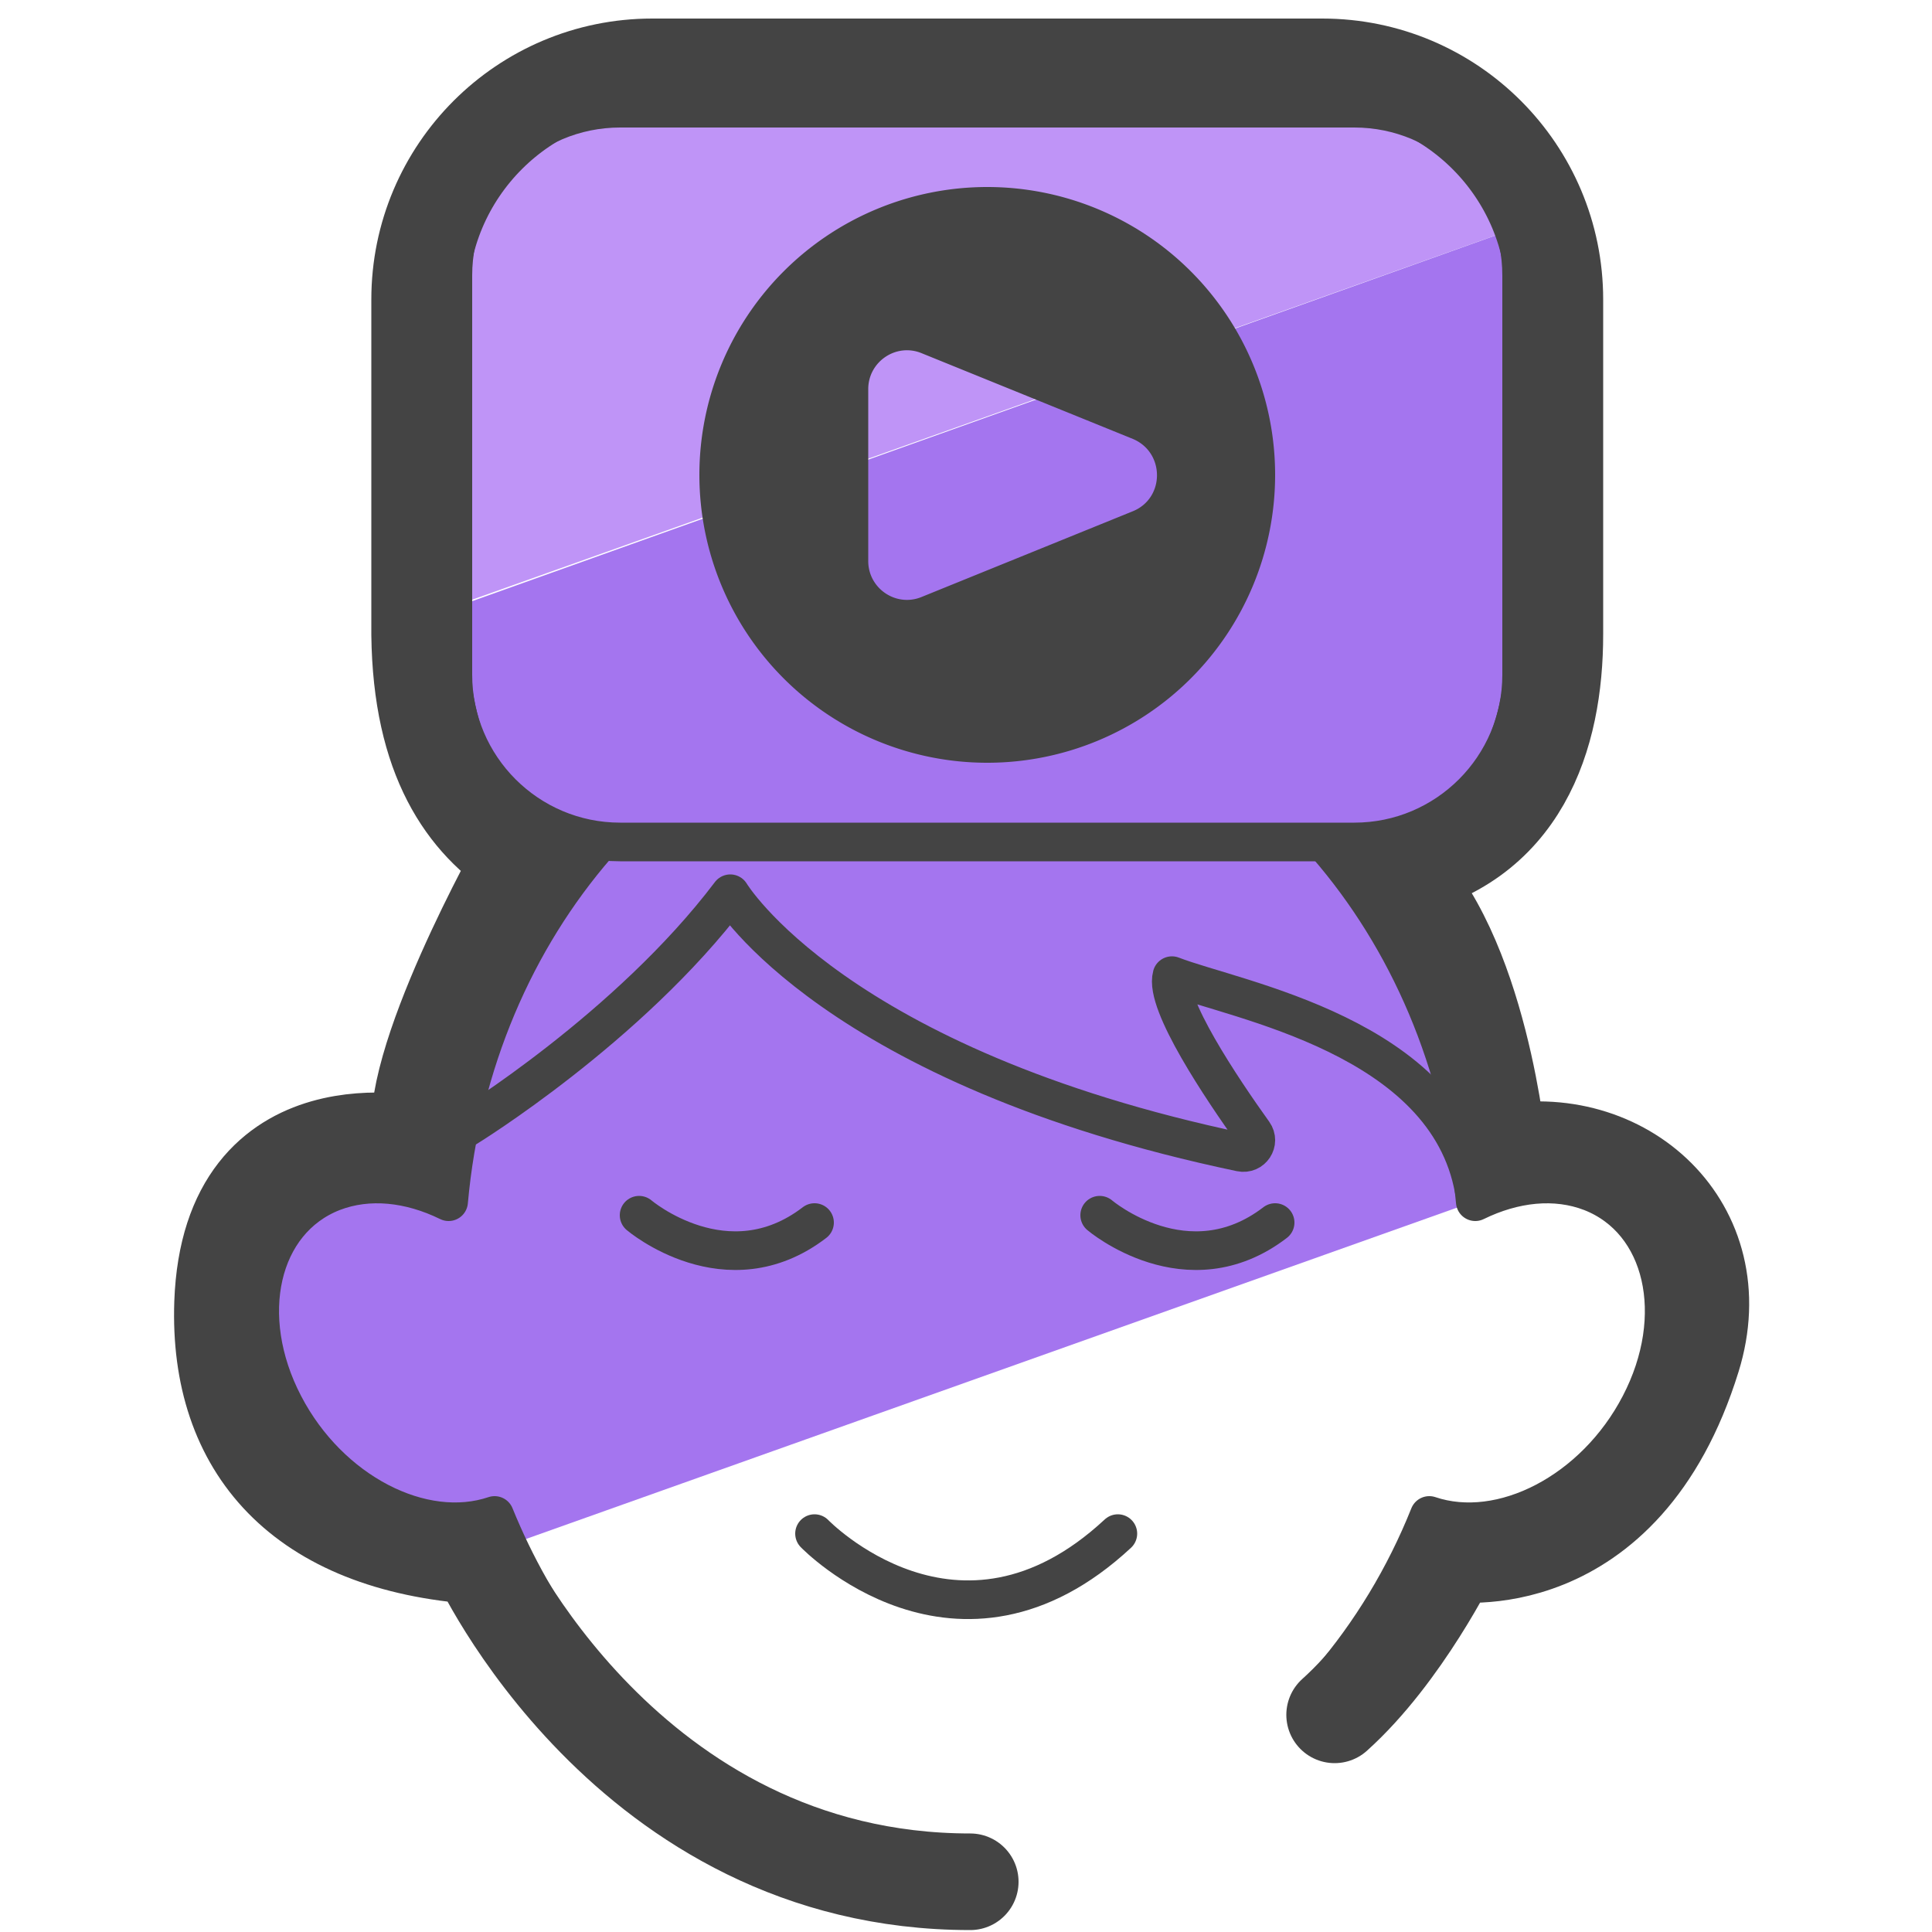
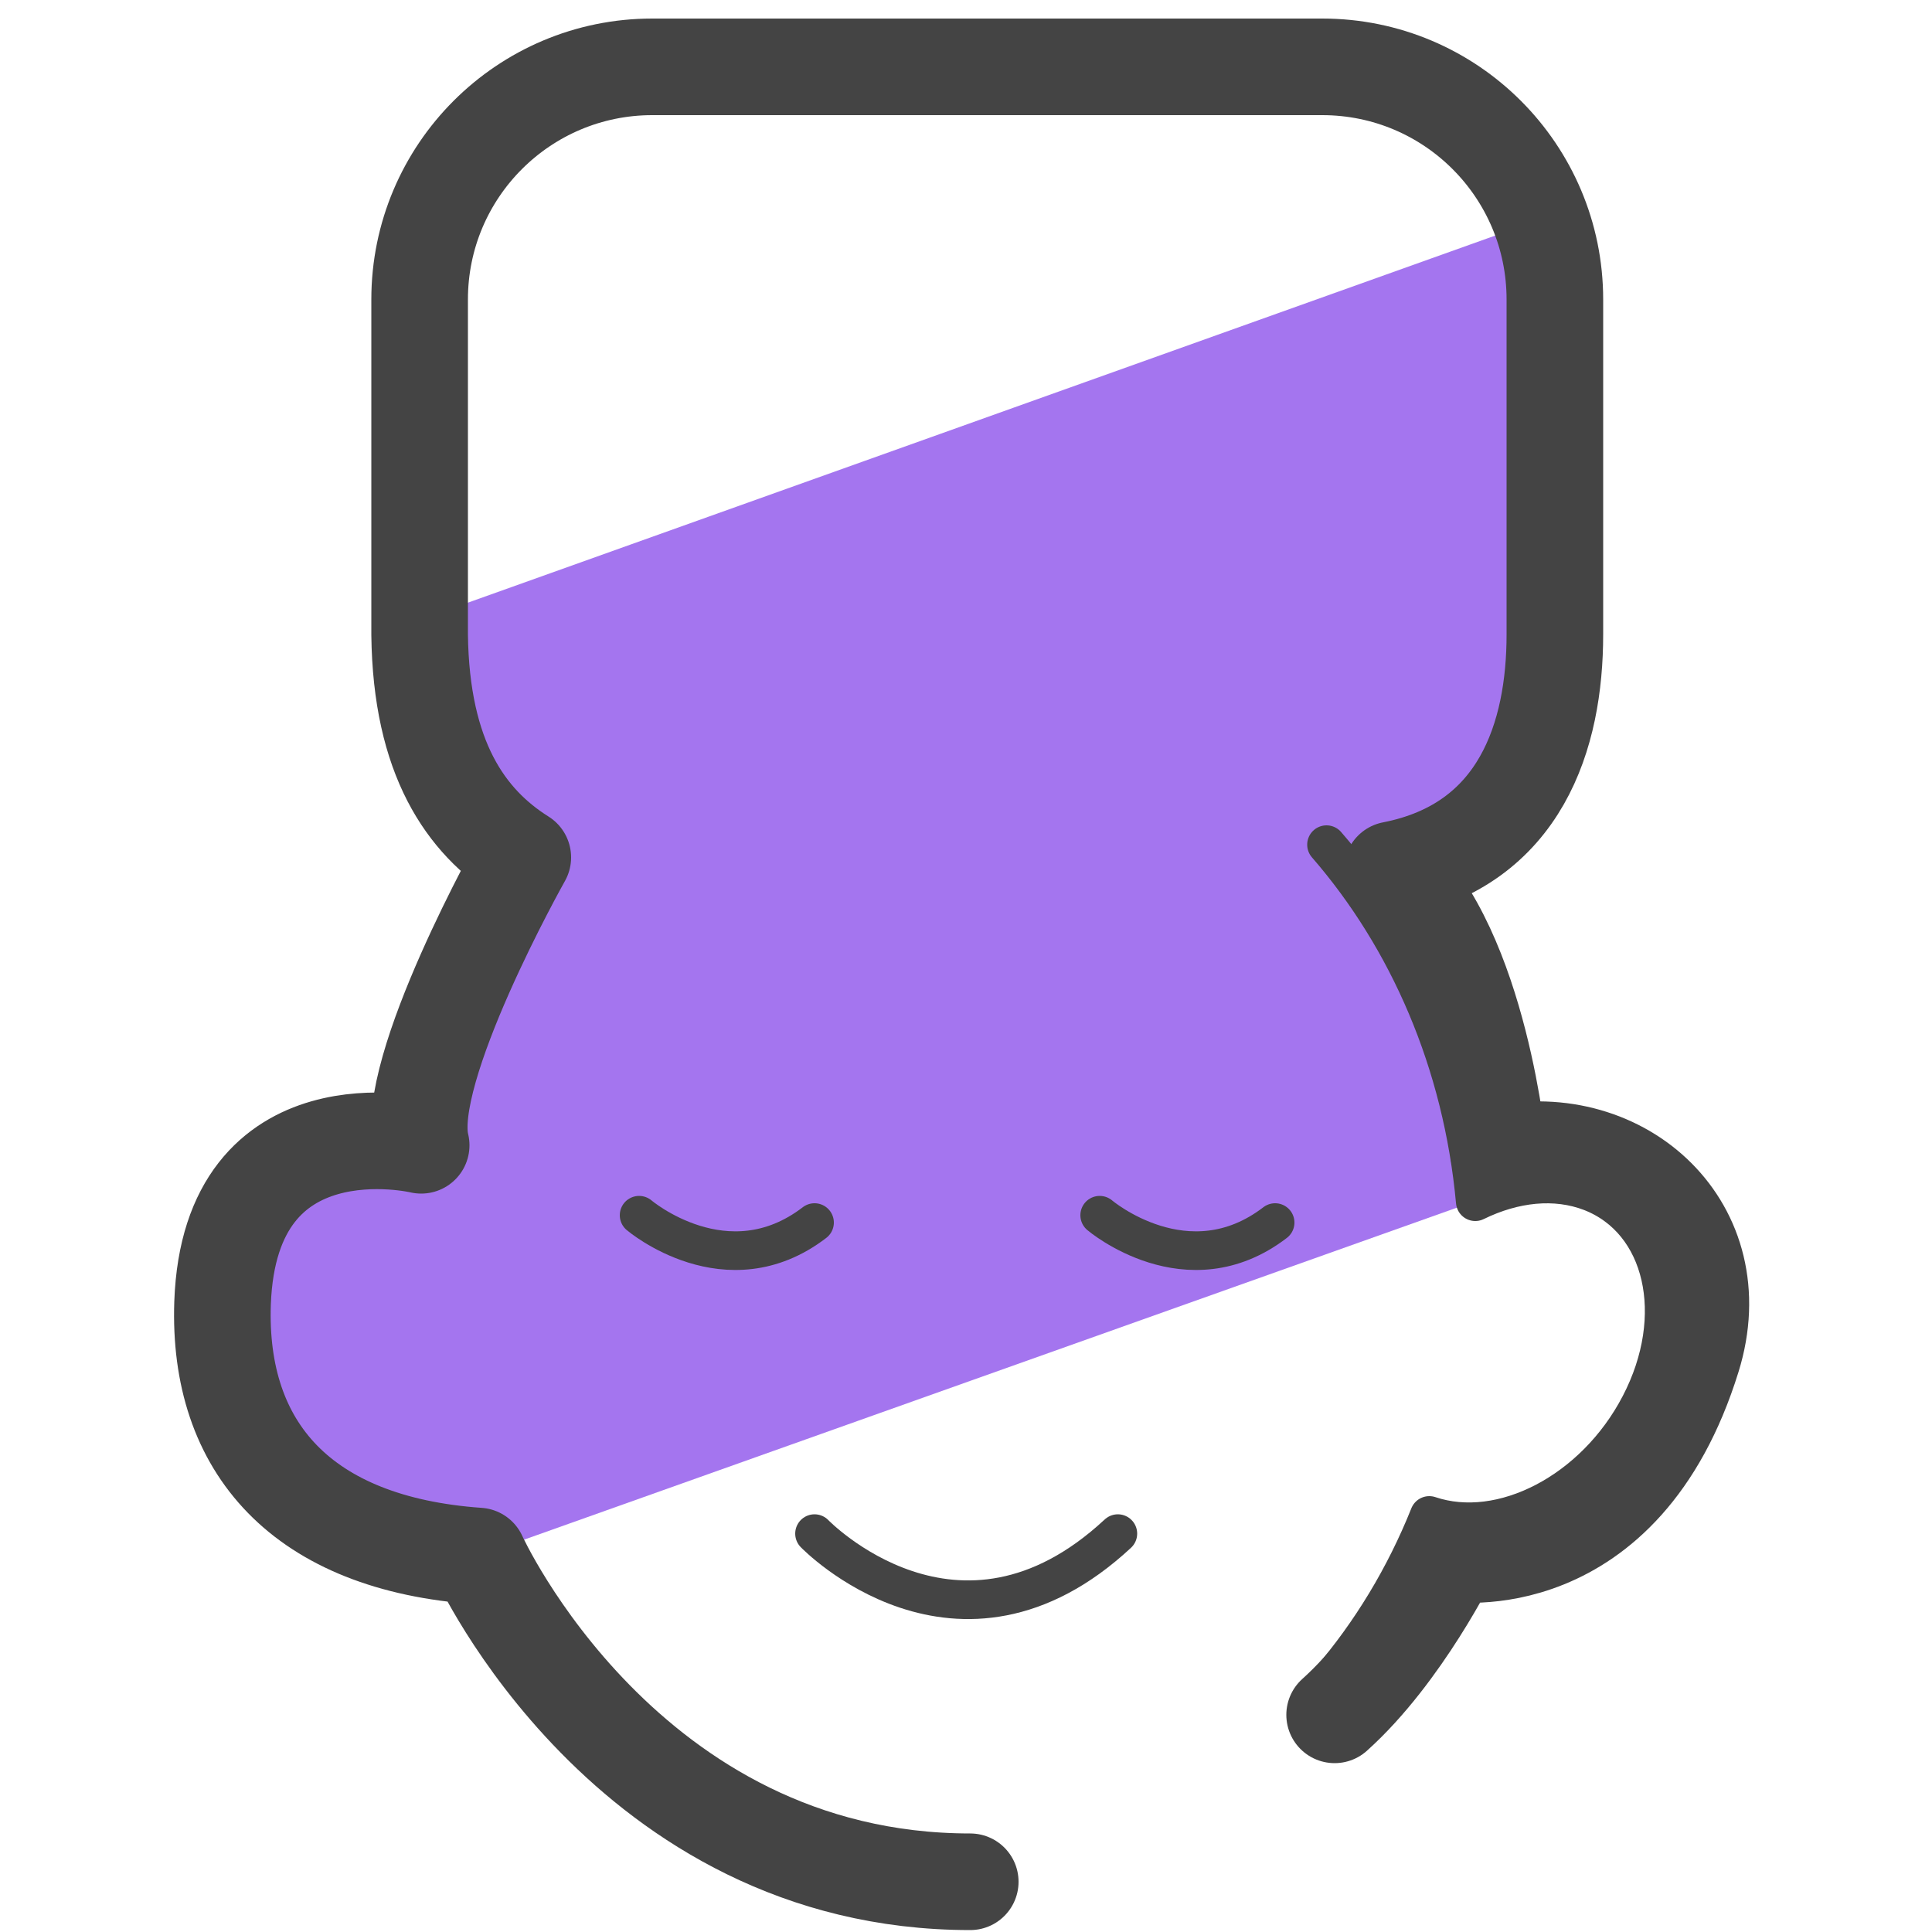
<svg xmlns="http://www.w3.org/2000/svg" fill="none" viewBox="0 0 50 50">
-   <path fill="#BF94F7" d="M21.42 1.32l-5.72.04c-1.12 0-4.4 3.04-4.4 4.16L10.87 16 39.89 5.67l-1.91-3.46c0-1.11-15.44-.89-16.56-.89z" />
  <path fill="#A475EF" d="M6.04 31l.19 5.6c.23.72 4.74 4.17 5.44 3.92l27.93-9.94-.22-1.24c.53-.19-.34-.34-.34-.9l-1.24-4.09c-.24-.08.07-1.87.19-2.1 1.58-3.02 3.14-17.02 2.32-16.73L10.17 16.29s2.23 2.97 2.18 6.11c-.04 2.65-1.87 5.28-1.7 5.99.03.12-4.62 2.49-4.61 2.61z" />
-   <path stroke="#444" stroke-linecap="round" stroke-linejoin="round" stroke-miterlimit="10" d="M34.41 43.5c1.06-1.24 1.94-2.68 2.58-4.28 1.87.63 4.28-.61 5.45-2.86 1.2-2.3.63-4.77-1.26-5.51-.93-.36-2-.24-3 .25-.33-3.6-1.74-6.81-3.85-9.24m-18.89.02c-2.1 2.42-3.51 5.63-3.83 9.22-1-.49-2.07-.61-3-.25-1.89.74-2.46 3.21-1.26 5.51 1.17 2.25 3.58 3.49 5.45 2.86 2.13 5.24 6.74 8.87 12.1 8.87" />
-   <path stroke="#444" stroke-linecap="round" stroke-linejoin="round" stroke-miterlimit="10" d="M12.06 29.19s4.21-2.58 6.84-6.06c0 0 2.68 4.48 13.21 6.69.29.06.5-.26.33-.5-.81-1.13-2.31-3.36-2.11-4.07 1.65.64 7.11 1.56 7.82 5.55" />
-   <path stroke="#444" stroke-miterlimit="10" d="M35.05 21.79h-19c-2.39 0-4.33-1.94-4.33-4.33V7.13c0-2.39 1.94-4.33 4.33-4.33h19c2.39 0 4.33 1.94 4.33 4.33v10.33c0 2.39-1.94 4.33-4.33 4.33z" />
-   <path fill="#444" d="M25.55 4.84a7.45 7.45 0 100 14.9 7.45 7.45 0 100-14.9zm3.77 8.39l-5.47 2.22c-.66.27-1.38-.22-1.38-.93v-4.45c0-.71.72-1.2 1.38-.93l5.47 2.22c.83.35.83 1.53 0 1.87z" />
+   <path stroke="#444" stroke-linecap="round" stroke-linejoin="round" stroke-miterlimit="10" d="M34.41 43.5c1.06-1.24 1.94-2.68 2.58-4.28 1.87.63 4.28-.61 5.45-2.86 1.2-2.3.63-4.77-1.26-5.51-.93-.36-2-.24-3 .25-.33-3.6-1.74-6.81-3.85-9.24m-18.89.02" />
  <path stroke="#444" stroke-linecap="round" stroke-miterlimit="10" d="M21.08 39.69s3.71 3.85 7.85 0m-12.39-8.24s2.27 1.93 4.54.19m7.38-.19s2.27 1.93 4.54.19" />
  <path stroke="#444" stroke-linecap="round" stroke-linejoin="round" stroke-miterlimit="10" stroke-width="2.5" d="M25.11 48.7c-8.91 0-12.73-8.43-12.73-8.43-4.56-.32-6.75-2.8-6.62-6.55.19-5.27 5.14-4.08 5.14-4.08-.48-1.93 2.63-7.45 2.63-7.45-1.48-.93-2.63-2.57-2.67-5.76V7.75c0-3.33 2.7-6.02 6.02-6.02h17.34c3.33 0 6.02 2.7 6.02 6.02v8.67c0 2.61-.88 5.44-4.21 6.09 2.28 2.07 2.76 7.35 2.76 7.35 3.21-.67 6.05 1.91 5.01 5.27-1.8 5.81-6.23 5.07-6.23 5.07s-1.27 2.6-3.03 4.18" />
</svg>